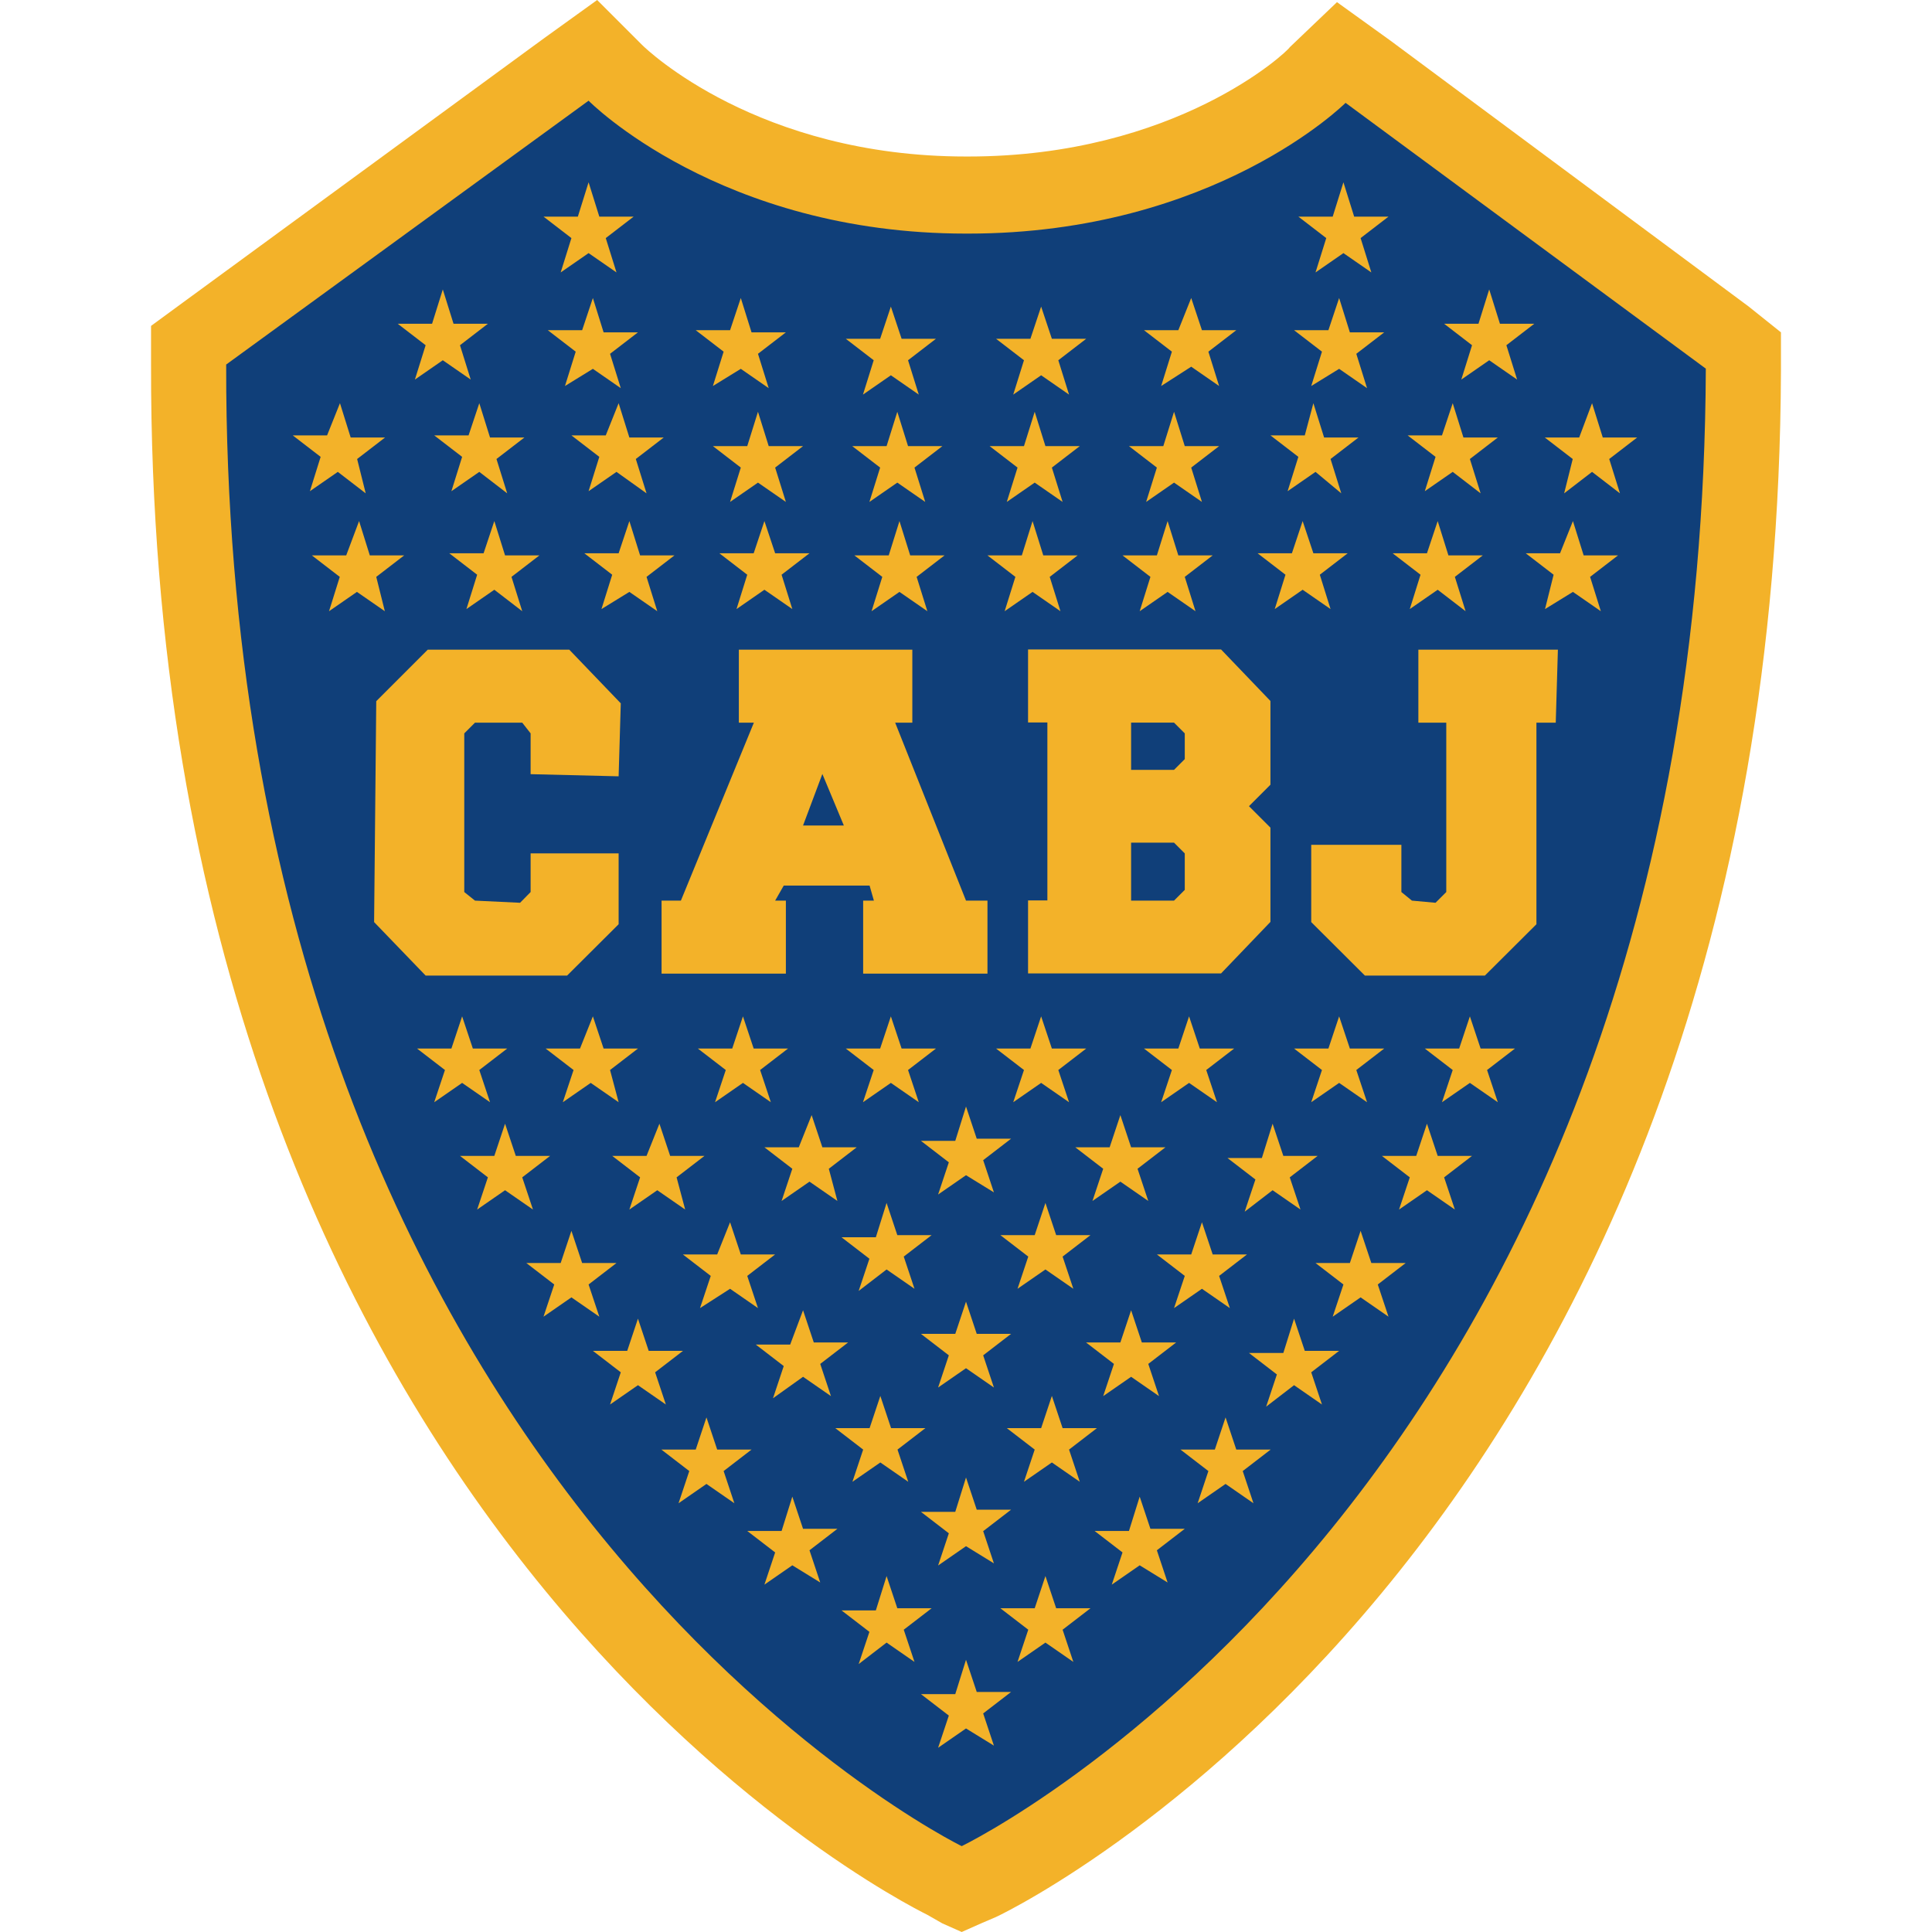
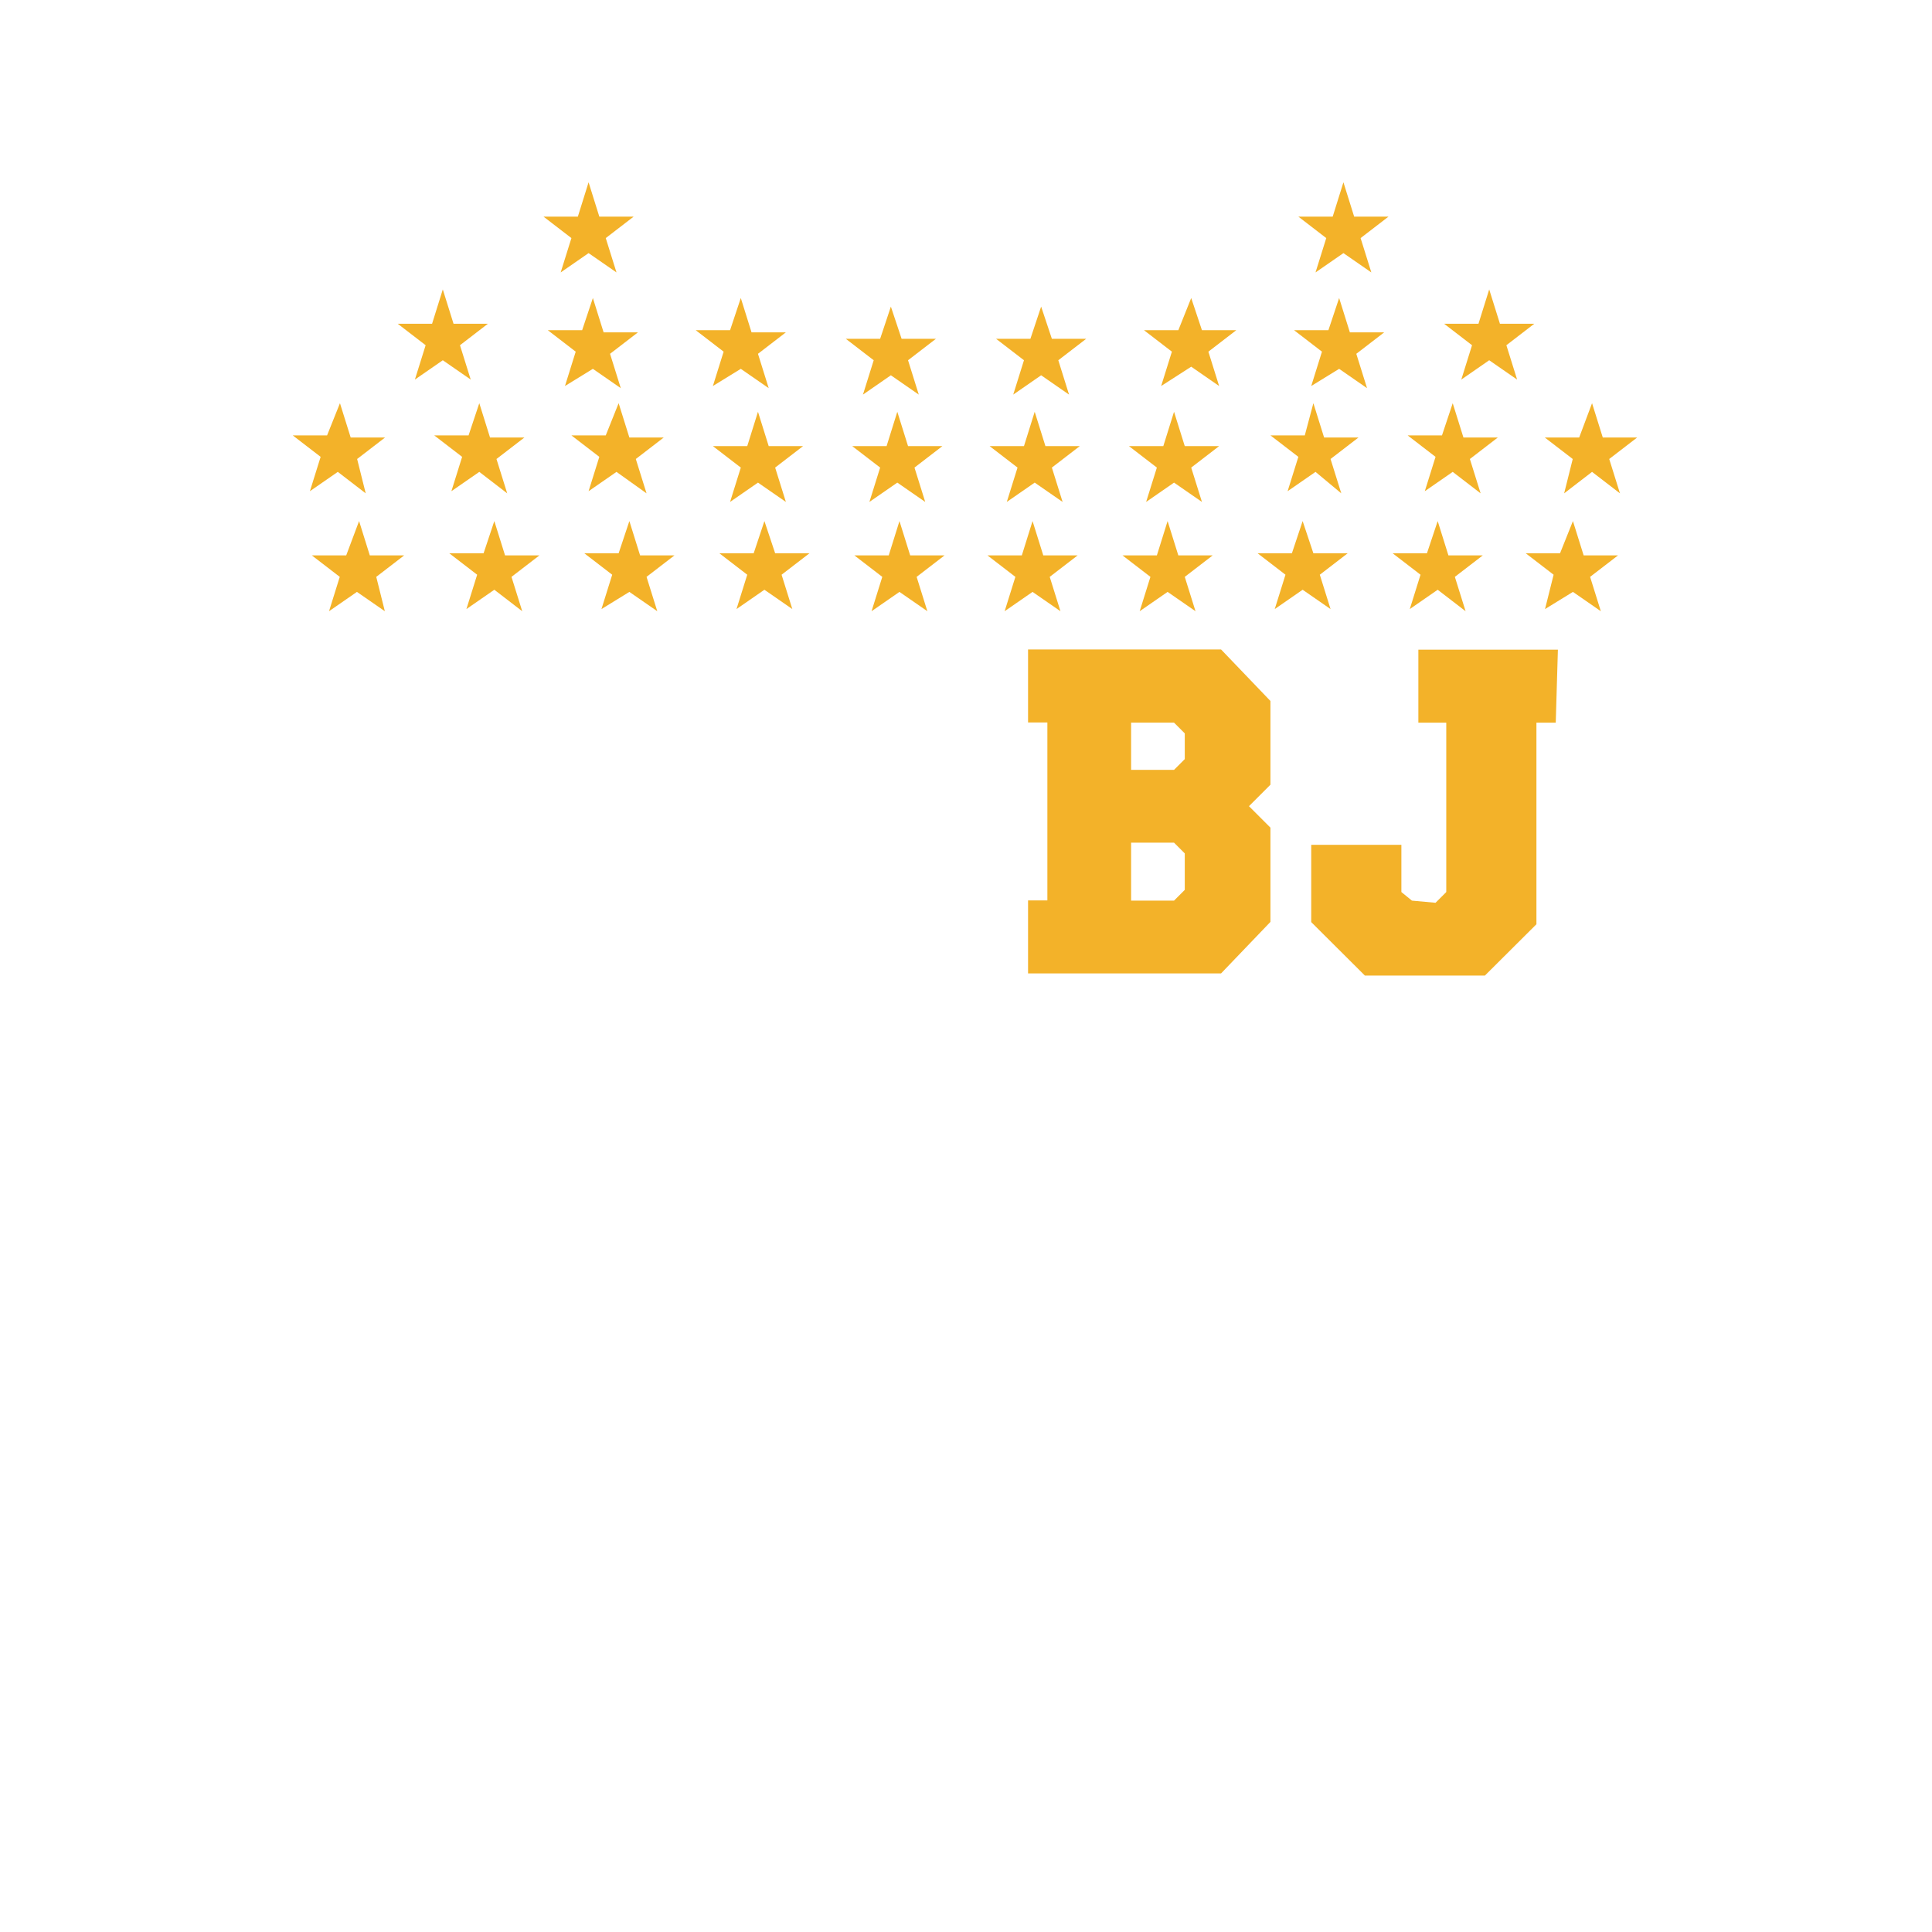
<svg xmlns="http://www.w3.org/2000/svg" height="99" viewBox="0 0 99 99" width="99">
  <defs>
    <style>.n{fill:#f3b229;}.n,.o,.p{stroke-width:0px;}.o{fill:#103f79;}.p{fill:#fff;}.q{opacity:0;}</style>
  </defs>
  <g id="a">
    <g class="q">
      <rect class="p" height="99" width="99" x="0" y="-.05" />
    </g>
  </g>
  <g id="b">
    <g id="d">
      <g id="e">
-         <path class="o" d="M88.73,17.47l-18.46-13.62-.77-.55-.77.77h0c-.33.33-6.7,6.37-18.46,6.37h-.22c-6.04,0-10.77-1.65-13.84-3.3-1.54-.77-2.75-1.65-3.52-2.2-.44-.33-.66-.55-.88-.77l-.22-.22h0l-.66-.77-.77.55-18.79,13.51-.44.33v.88c0,29.01,9.56,48.24,19.12,60.21,9.56,12.09,19.12,16.81,19.23,16.81l.55.22.55-.22c.11,0,9.78-4.72,19.45-16.7,9.67-11.98,19.34-31.32,19.34-60.43v-.55l-.44-.33Z" id="f" />
-         <path class="n" d="M49.28,94.6S11.48,76.15,11.59,18.68L30.16,5.16s6.7,6.81,19.34,6.81h.11c12.64,0,19.34-6.7,19.34-6.7l18.46,13.62c-.22,57.47-38.13,75.71-38.13,75.71ZM89.61,15.71l-18.35-13.62-2.75-1.98-2.42,2.31h0c-.11.22-5.82,5.6-16.48,5.6h-.11c-10.66,0-16.37-5.49-16.59-5.71h0l-2.31-2.31-2.75,1.98L9.39,15.49l-1.65,1.21v1.98c-.11,59.33,38.24,78.67,39.78,79.44l.77.44.99.44.99-.44.77-.33c1.65-.77,40-20,40.22-79.22v-1.98l-1.65-1.32Z" id="g" />
-         <path class="n" d="M49.5,75.71l.55,1.65h1.76l-1.43,1.1.55,1.65-1.43-.88-1.43.99.55-1.65-1.43-1.1h1.76l.55-1.76ZM58.4,76.69l.55,1.65h1.76l-1.43,1.1.55,1.65-1.43-.88-1.43.99.55-1.65-1.43-1.1h1.76l.55-1.76ZM40.6,76.69l.55,1.65h1.76l-1.43,1.1.55,1.65-1.43-.88-1.43.99.55-1.65-1.43-1.1h1.76l.55-1.76ZM45.43,80.76l.55,1.65h1.76l-1.43,1.1.55,1.65-1.43-.99-1.43,1.1.55-1.65-1.43-1.1h1.76l.55-1.76ZM53.57,80.76l.55,1.65h1.76l-1.43,1.1.55,1.65-1.43-.99-1.43.99.55-1.65-1.43-1.1h1.76l.55-1.65ZM49.5,85.05l.55,1.65h1.76l-1.43,1.1.55,1.65-1.43-.88-1.43.99.55-1.65-1.43-1.1h1.76l.55-1.76ZM49.5,66.7l.55,1.65h1.76l-1.43,1.1.55,1.65-1.43-.99-1.43.99.55-1.65-1.43-1.1h1.76l.55-1.65ZM41.15,67.14l.55,1.65h1.76l-1.43,1.1.55,1.65-1.43-.99-1.54,1.1.55-1.65-1.43-1.1h1.76l.66-1.76ZM57.96,67.14l.55,1.65h1.76l-1.43,1.1.55,1.65-1.43-.99-1.43.99.55-1.65-1.43-1.1h1.76l.55-1.65ZM32.69,67.57l.55,1.65h1.76l-1.43,1.1.55,1.65-1.43-.99-1.43.99.55-1.65-1.43-1.1h1.76l.55-1.65ZM66.31,67.57l.55,1.65h1.76l-1.43,1.1.55,1.65-1.43-.99-1.43,1.1.55-1.65-1.43-1.1h1.76l.55-1.76ZM36.2,72.63l.55,1.65h1.76l-1.43,1.1.55,1.65-1.43-.99-1.43.99.55-1.65-1.43-1.1h1.76l.55-1.65ZM62.8,72.63l.55,1.65h1.76l-1.43,1.1.55,1.65-1.43-.99-1.43.99.55-1.65-1.43-1.1h1.76l.55-1.65ZM53.9,71.53l.55,1.65h1.76l-1.43,1.1.55,1.65-1.43-.99-1.43.99.55-1.65-1.43-1.1h1.76l.55-1.65ZM45.11,71.53l.55,1.65h1.76l-1.43,1.1.55,1.65-1.43-.99-1.43.99.55-1.65-1.43-1.1h1.76l.55-1.65ZM37.41,62.63l.55,1.65h1.76l-1.43,1.1.55,1.65-1.43-.99-1.54.99.55-1.65-1.43-1.1h1.76l.66-1.65ZM61.59,62.63l.55,1.65h1.76l-1.43,1.1.55,1.65-1.43-.99-1.43.99.55-1.65-1.43-1.1h1.76l.55-1.65ZM29.28,63.07l.55,1.65h1.76l-1.43,1.1.55,1.65-1.43-.99-1.43.99.55-1.65-1.43-1.1h1.76l.55-1.65ZM69.72,63.07l.55,1.65h1.76l-1.43,1.1.55,1.65-1.43-.99-1.43.99.55-1.65-1.43-1.1h1.76l.55-1.65ZM45.43,61.64l.55,1.65h1.76l-1.43,1.1.55,1.65-1.43-.99-1.43,1.1.55-1.65-1.43-1.1h1.76l.55-1.76ZM53.57,61.64l.55,1.65h1.76l-1.43,1.1.55,1.65-1.43-.99-1.43.99.55-1.65-1.43-1.1h1.76l.55-1.65ZM73.12,57.58l.55,1.65h1.76l-1.43,1.1.55,1.65-1.43-.99-1.43.99.55-1.65-1.43-1.1h1.76l.55-1.65ZM25.88,57.58l.55,1.65h1.76l-1.43,1.1.55,1.65-1.43-.99-1.43.99.55-1.65-1.43-1.1h1.76l.55-1.65ZM65.21,57.58l.55,1.65h1.76l-1.43,1.1.55,1.65-1.43-.99-1.43,1.1.55-1.65-1.43-1.1h1.76l.55-1.76ZM33.79,57.58l.55,1.65h1.76l-1.43,1.1.44,1.65-1.43-.99-1.43.99.55-1.65-1.43-1.1h1.76l.66-1.65ZM41.59,57.14l.55,1.65h1.76l-1.43,1.1.44,1.65-1.43-.99-1.43.99.55-1.65-1.43-1.1h1.76l.66-1.65ZM57.41,57.14l.55,1.65h1.76l-1.43,1.1.55,1.65-1.43-.99-1.43.99.55-1.65-1.43-1.1h1.76l.55-1.65ZM49.5,56.7l.55,1.65h1.76l-1.43,1.1.55,1.65-1.43-.88-1.43.99.55-1.65-1.43-1.1h1.76l.55-1.76ZM68.62,52.08l.55,1.65h1.76l-1.43,1.1.55,1.65-1.43-.99-1.43.99.55-1.65-1.43-1.1h1.76l.55-1.65ZM75.32,52.08l.55,1.65h1.76l-1.43,1.1.55,1.65-1.43-.99-1.43.99.55-1.65-1.43-1.1h1.76l.55-1.65ZM23.68,52.08l.55,1.65h1.76l-1.43,1.1.55,1.65-1.43-.99-1.43.99.55-1.65-1.43-1.1h1.76l.55-1.65ZM60.93,52.08l.55,1.65h1.76l-1.43,1.1.55,1.65-1.43-.99-1.43.99.55-1.65-1.43-1.1h1.76l.55-1.65ZM30.38,52.08l.55,1.65h1.76l-1.43,1.1.44,1.65-1.43-.99-1.43.99.55-1.65-1.43-1.1h1.76l.66-1.65ZM38.07,52.08l.55,1.65h1.76l-1.43,1.1.55,1.65-1.43-.99-1.43.99.55-1.65-1.43-1.1h1.76l.55-1.65ZM53.35,52.08l.55,1.65h1.76l-1.43,1.1.55,1.65-1.43-.99-1.43.99.55-1.65-1.43-1.1h1.76l.55-1.65ZM45.65,52.08l.55,1.65h1.76l-1.43,1.1.55,1.65-1.43-.99-1.43.99.55-1.65-1.43-1.1h1.76l.55-1.65Z" id="h" />
-         <polygon class="n" id="i" points="23.79 45.71 24.34 46.15 26.65 46.26 27.19 45.71 27.19 43.73 31.7 43.73 31.7 47.36 29.06 49.99 21.81 49.99 19.17 47.25 19.28 35.93 21.92 33.29 29.17 33.29 31.81 36.04 31.7 39.78 27.19 39.67 27.19 37.58 26.76 37.03 24.34 37.03 23.79 37.58 23.79 45.71" />
-         <path class="n" d="M41.15,42.3h2.09l-1.1-2.64-.99,2.64ZM46.75,33.29v3.74h-.88l3.63,9.12h1.1v3.74h-6.37v-3.74h.55l-.22-.77h-4.4l-.44.77h.55v3.74h-6.37v-3.74h.99l3.74-9.12h-.77v-3.74h8.9Z" id="j" />
        <path class="n" d="M60.71,37.58l-.55-.55h-2.2v2.42h2.2l.55-.55v-1.32ZM60.71,43.73l-.55-.55h-2.2v2.97h2.2l.55-.55v-1.87ZM65.1,42.41v4.83l-2.53,2.64h-9.89v-3.74h.99v-9.12h-.99v-3.74h9.89l2.53,2.64v4.29l-1.1,1.1,1.1,1.1Z" id="k" />
        <polygon class="n" id="l" points="71.81 43.29 71.81 45.71 72.35 46.15 73.56 46.26 74.11 45.71 74.11 37.03 72.68 37.03 72.68 33.29 79.83 33.29 79.72 37.03 78.73 37.03 78.73 47.36 76.09 49.99 69.94 49.99 67.19 47.25 67.19 43.29 71.81 43.29" />
        <path class="n" d="M38.84,21.1l.55,1.76h1.76l-1.43,1.1.55,1.76-1.43-.99-1.43.99.55-1.76-1.43-1.1h1.76l.55-1.76ZM31.7,20.66l.55,1.76h1.76l-1.43,1.1.55,1.76-1.54-1.1-1.43.99.55-1.76-1.43-1.1h1.76l.66-1.65ZM17.42,20.66l.55,1.76h1.76l-1.43,1.1.44,1.76-1.43-1.1-1.43.99.55-1.76-1.43-1.1h1.76l.66-1.65ZM24.56,20.66l.55,1.76h1.76l-1.43,1.1.55,1.76-1.43-1.1-1.43.99.55-1.76-1.43-1.1h1.76l.55-1.65ZM45.98,21.1l.55,1.76h1.76l-1.43,1.1.55,1.76-1.43-.99-1.43.99.55-1.76-1.43-1.1h1.76l.55-1.76ZM53.02,21.1l.55,1.76h1.76l-1.43,1.1.55,1.76-1.43-.99-1.43.99.55-1.76-1.43-1.1h1.76l.55-1.76ZM60.16,21.1l.55,1.76h1.76l-1.43,1.1.55,1.76-1.43-.99-1.43.99.55-1.76-1.43-1.1h1.76l.55-1.76ZM67.3,20.66l.55,1.76h1.76l-1.43,1.1.55,1.76-1.32-1.1-1.43.99.55-1.76-1.43-1.1h1.76l.44-1.65ZM81.58,20.66l.55,1.76h1.76l-1.43,1.1.55,1.76-1.43-1.1-1.43,1.1.44-1.76-1.43-1.1h1.76l.66-1.76ZM74.44,20.66l.55,1.76h1.76l-1.43,1.1.55,1.76-1.43-1.1-1.43.99.55-1.76-1.43-1.1h1.76l.55-1.65ZM30.16,9.34l.55,1.76h1.76l-1.43,1.1.55,1.76-1.43-.99-1.43.99.55-1.76-1.43-1.1h1.76l.55-1.76ZM68.84,9.34l.55,1.76h1.76l-1.43,1.1.55,1.76-1.43-.99-1.43.99.55-1.76-1.43-1.1h1.76l.55-1.76ZM22.69,14.83l.55,1.76h1.76l-1.43,1.1.55,1.76-1.43-.99-1.43.99.55-1.76-1.43-1.1h1.76l.55-1.76ZM45.65,15.71l.55,1.65h1.76l-1.43,1.1.55,1.76-1.43-.99-1.43.99.55-1.76-1.43-1.1h1.76l.55-1.65ZM53.35,15.71l.55,1.65h1.76l-1.43,1.1.55,1.76-1.43-.99-1.43.99.55-1.76-1.43-1.1h1.76l.55-1.65ZM30.38,15.27l.55,1.76h1.76l-1.43,1.1.55,1.76-1.43-.99-1.43.88.55-1.76-1.43-1.1h1.76l.55-1.65ZM37.96,15.27l.55,1.76h1.76l-1.43,1.1.55,1.76-1.43-.99-1.43.88.55-1.76-1.43-1.1h1.76l.55-1.65ZM76.31,14.83l.55,1.76h1.76l-1.43,1.1.55,1.76-1.43-.99-1.43.99.55-1.76-1.43-1.1h1.76l.55-1.76ZM61.04,15.27l.55,1.65h1.76l-1.43,1.1.55,1.76-1.43-.99-1.54.99.55-1.76-1.43-1.1h1.76l.66-1.65ZM68.62,15.27l.55,1.76h1.76l-1.43,1.1.55,1.76-1.43-.99-1.43.88.55-1.76-1.43-1.1h1.76l.55-1.65ZM39.17,26.7l.55,1.65h1.76l-1.43,1.1.55,1.76-1.43-.99-1.43.99.55-1.76-1.43-1.1h1.76l.55-1.65ZM32.25,26.7l.55,1.76h1.76l-1.43,1.1.55,1.76-1.43-.99-1.43.88.55-1.76-1.43-1.1h1.76l.55-1.65ZM25.33,26.7l.55,1.76h1.76l-1.43,1.1.55,1.76-1.43-1.1-1.43.99.55-1.76-1.43-1.1h1.76l.55-1.65ZM18.4,26.7l.55,1.76h1.76l-1.43,1.1.44,1.76-1.43-.99-1.43.99.55-1.76-1.43-1.1h1.76l.66-1.76ZM46.09,26.7l.55,1.76h1.76l-1.43,1.1.55,1.76-1.43-.99-1.43.99.55-1.76-1.43-1.1h1.76l.55-1.76ZM52.91,26.7l.55,1.76h1.76l-1.43,1.1.55,1.76-1.43-.99-1.43.99.55-1.76-1.43-1.1h1.76l.55-1.76ZM66.75,26.7l.55,1.65h1.76l-1.43,1.1.55,1.76-1.43-.99-1.43.99.55-1.76-1.43-1.1h1.76l.55-1.65ZM73.67,26.7l.55,1.76h1.76l-1.43,1.1.55,1.76-1.43-1.1-1.43.99.55-1.76-1.43-1.1h1.76l.55-1.65ZM80.6,26.7l.55,1.76h1.76l-1.43,1.1.55,1.76-1.43-.99-1.43.88.44-1.76-1.43-1.1h1.76l.66-1.65ZM59.83,26.7l.55,1.76h1.76l-1.43,1.1.55,1.76-1.43-.99-1.43.99.55-1.76-1.43-1.1h1.76l.55-1.76Z" id="m" />
      </g>
    </g>
  </g>
</svg>